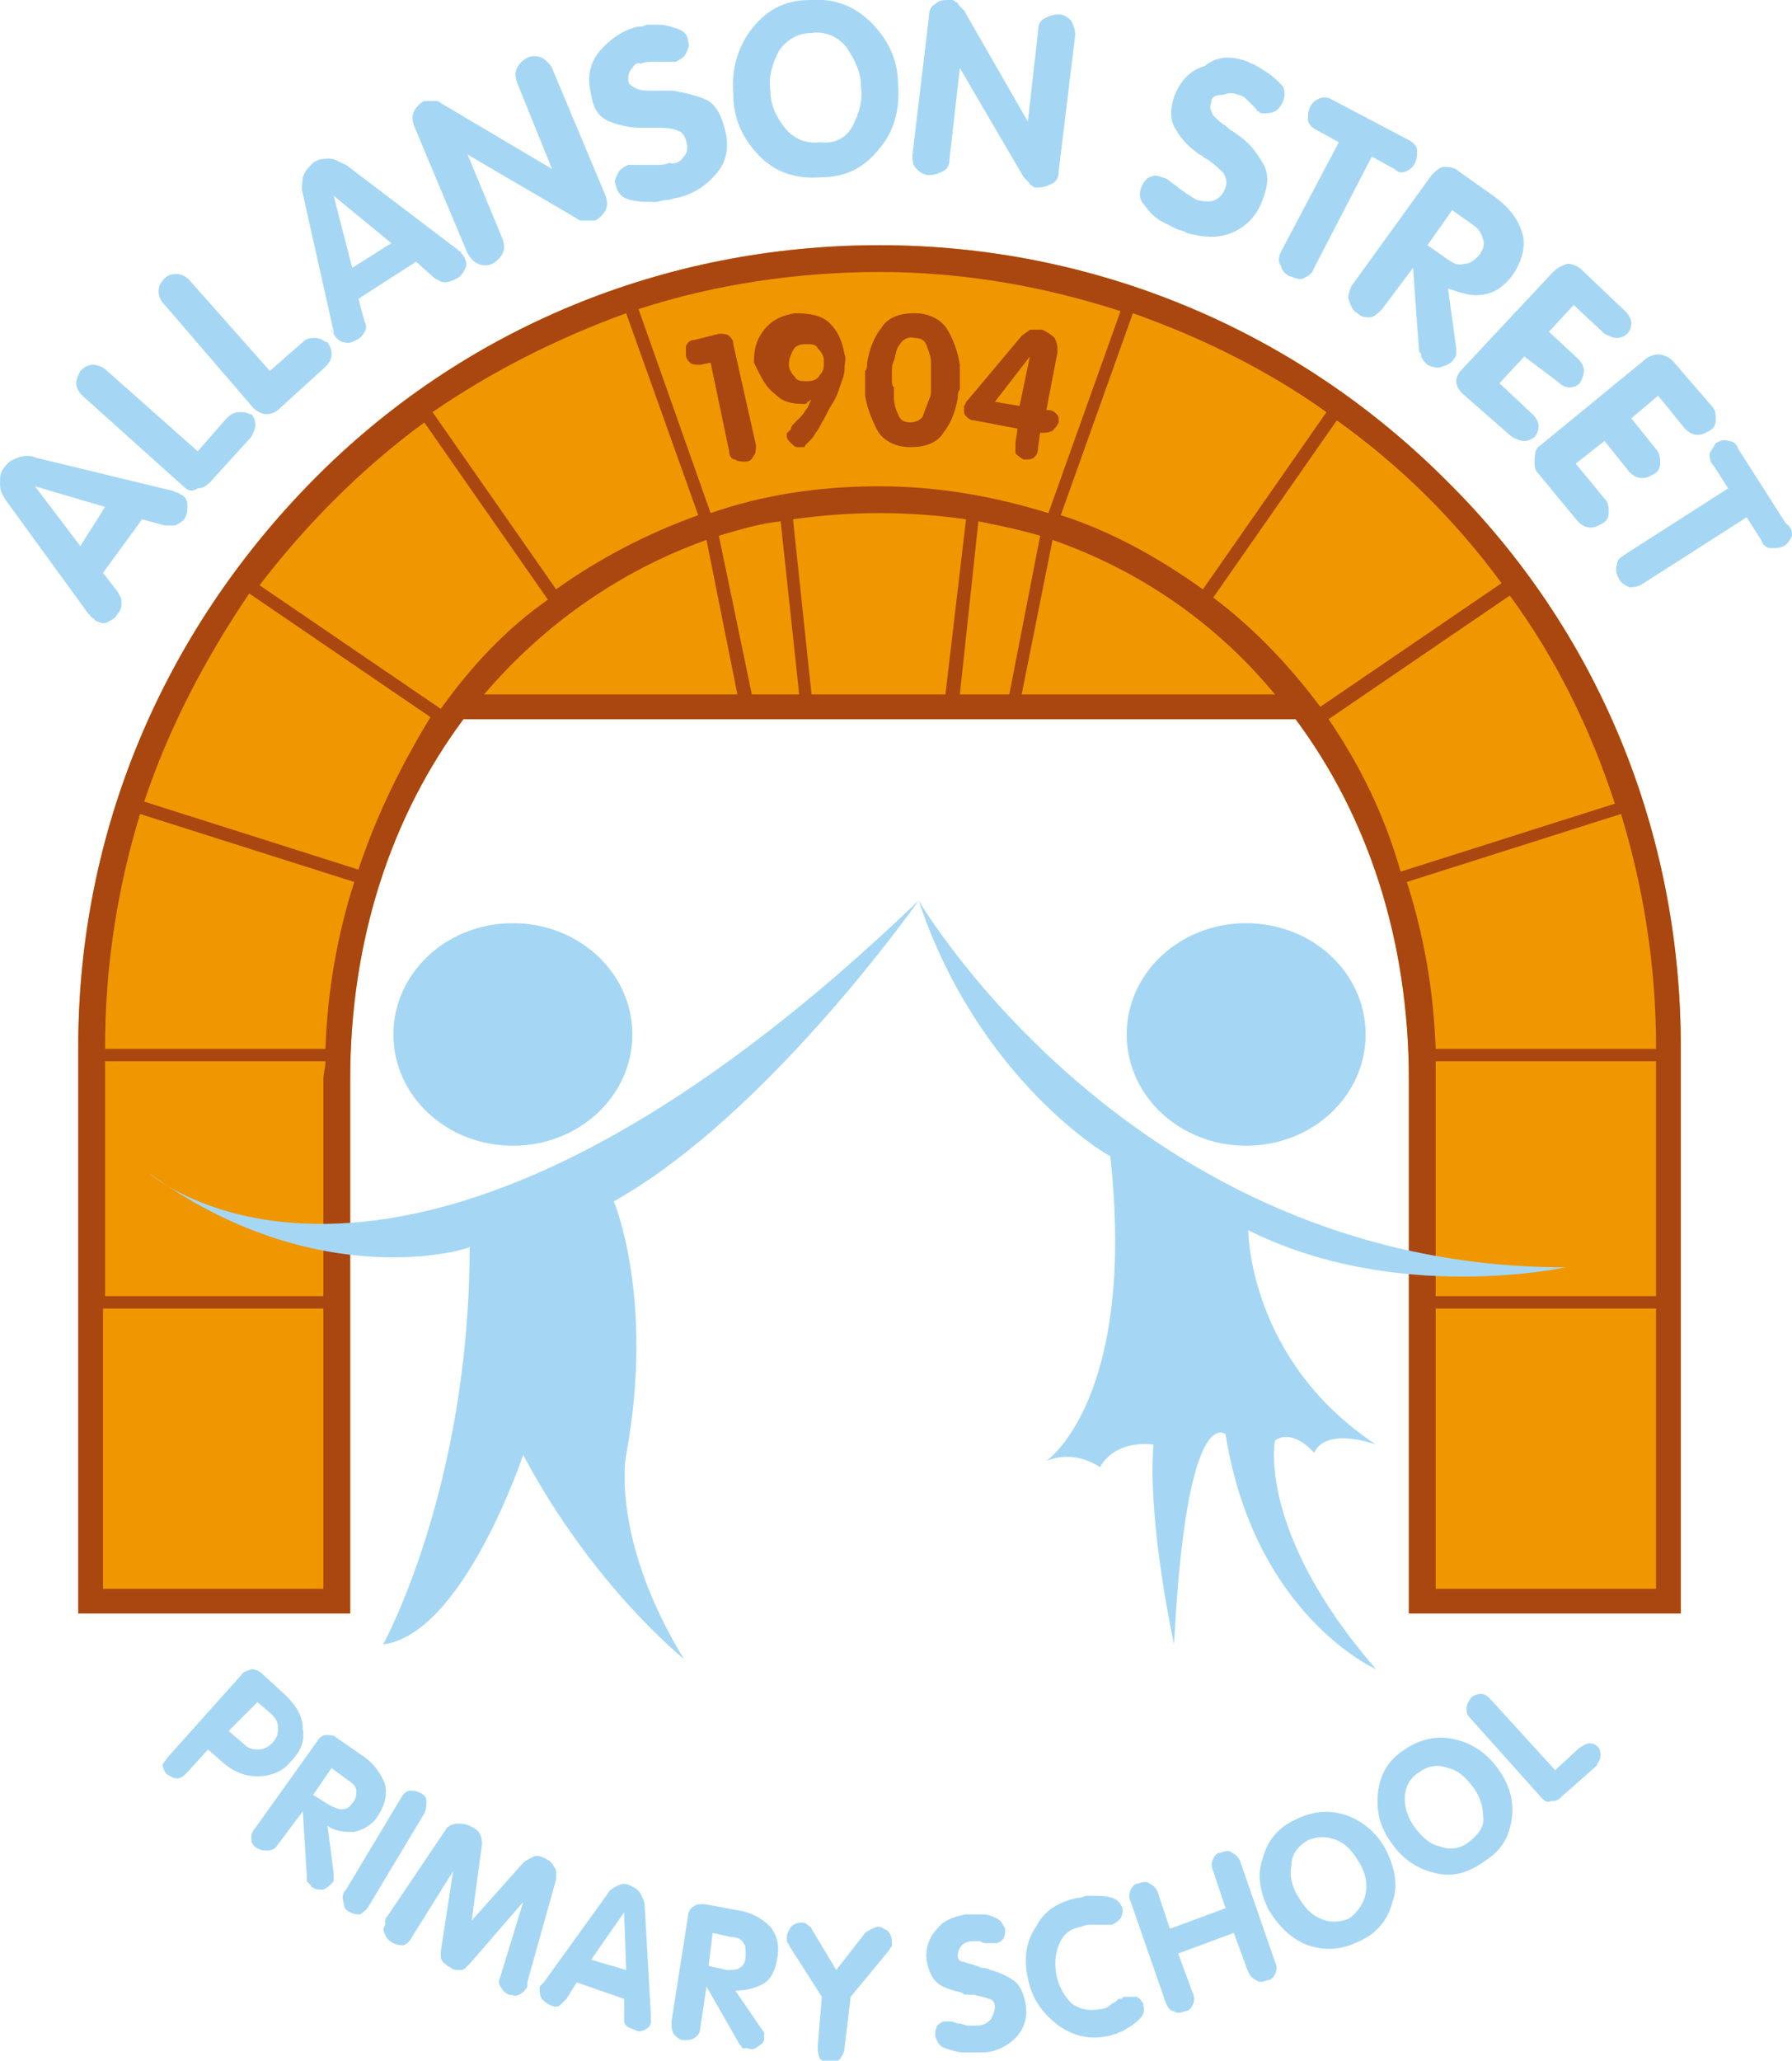
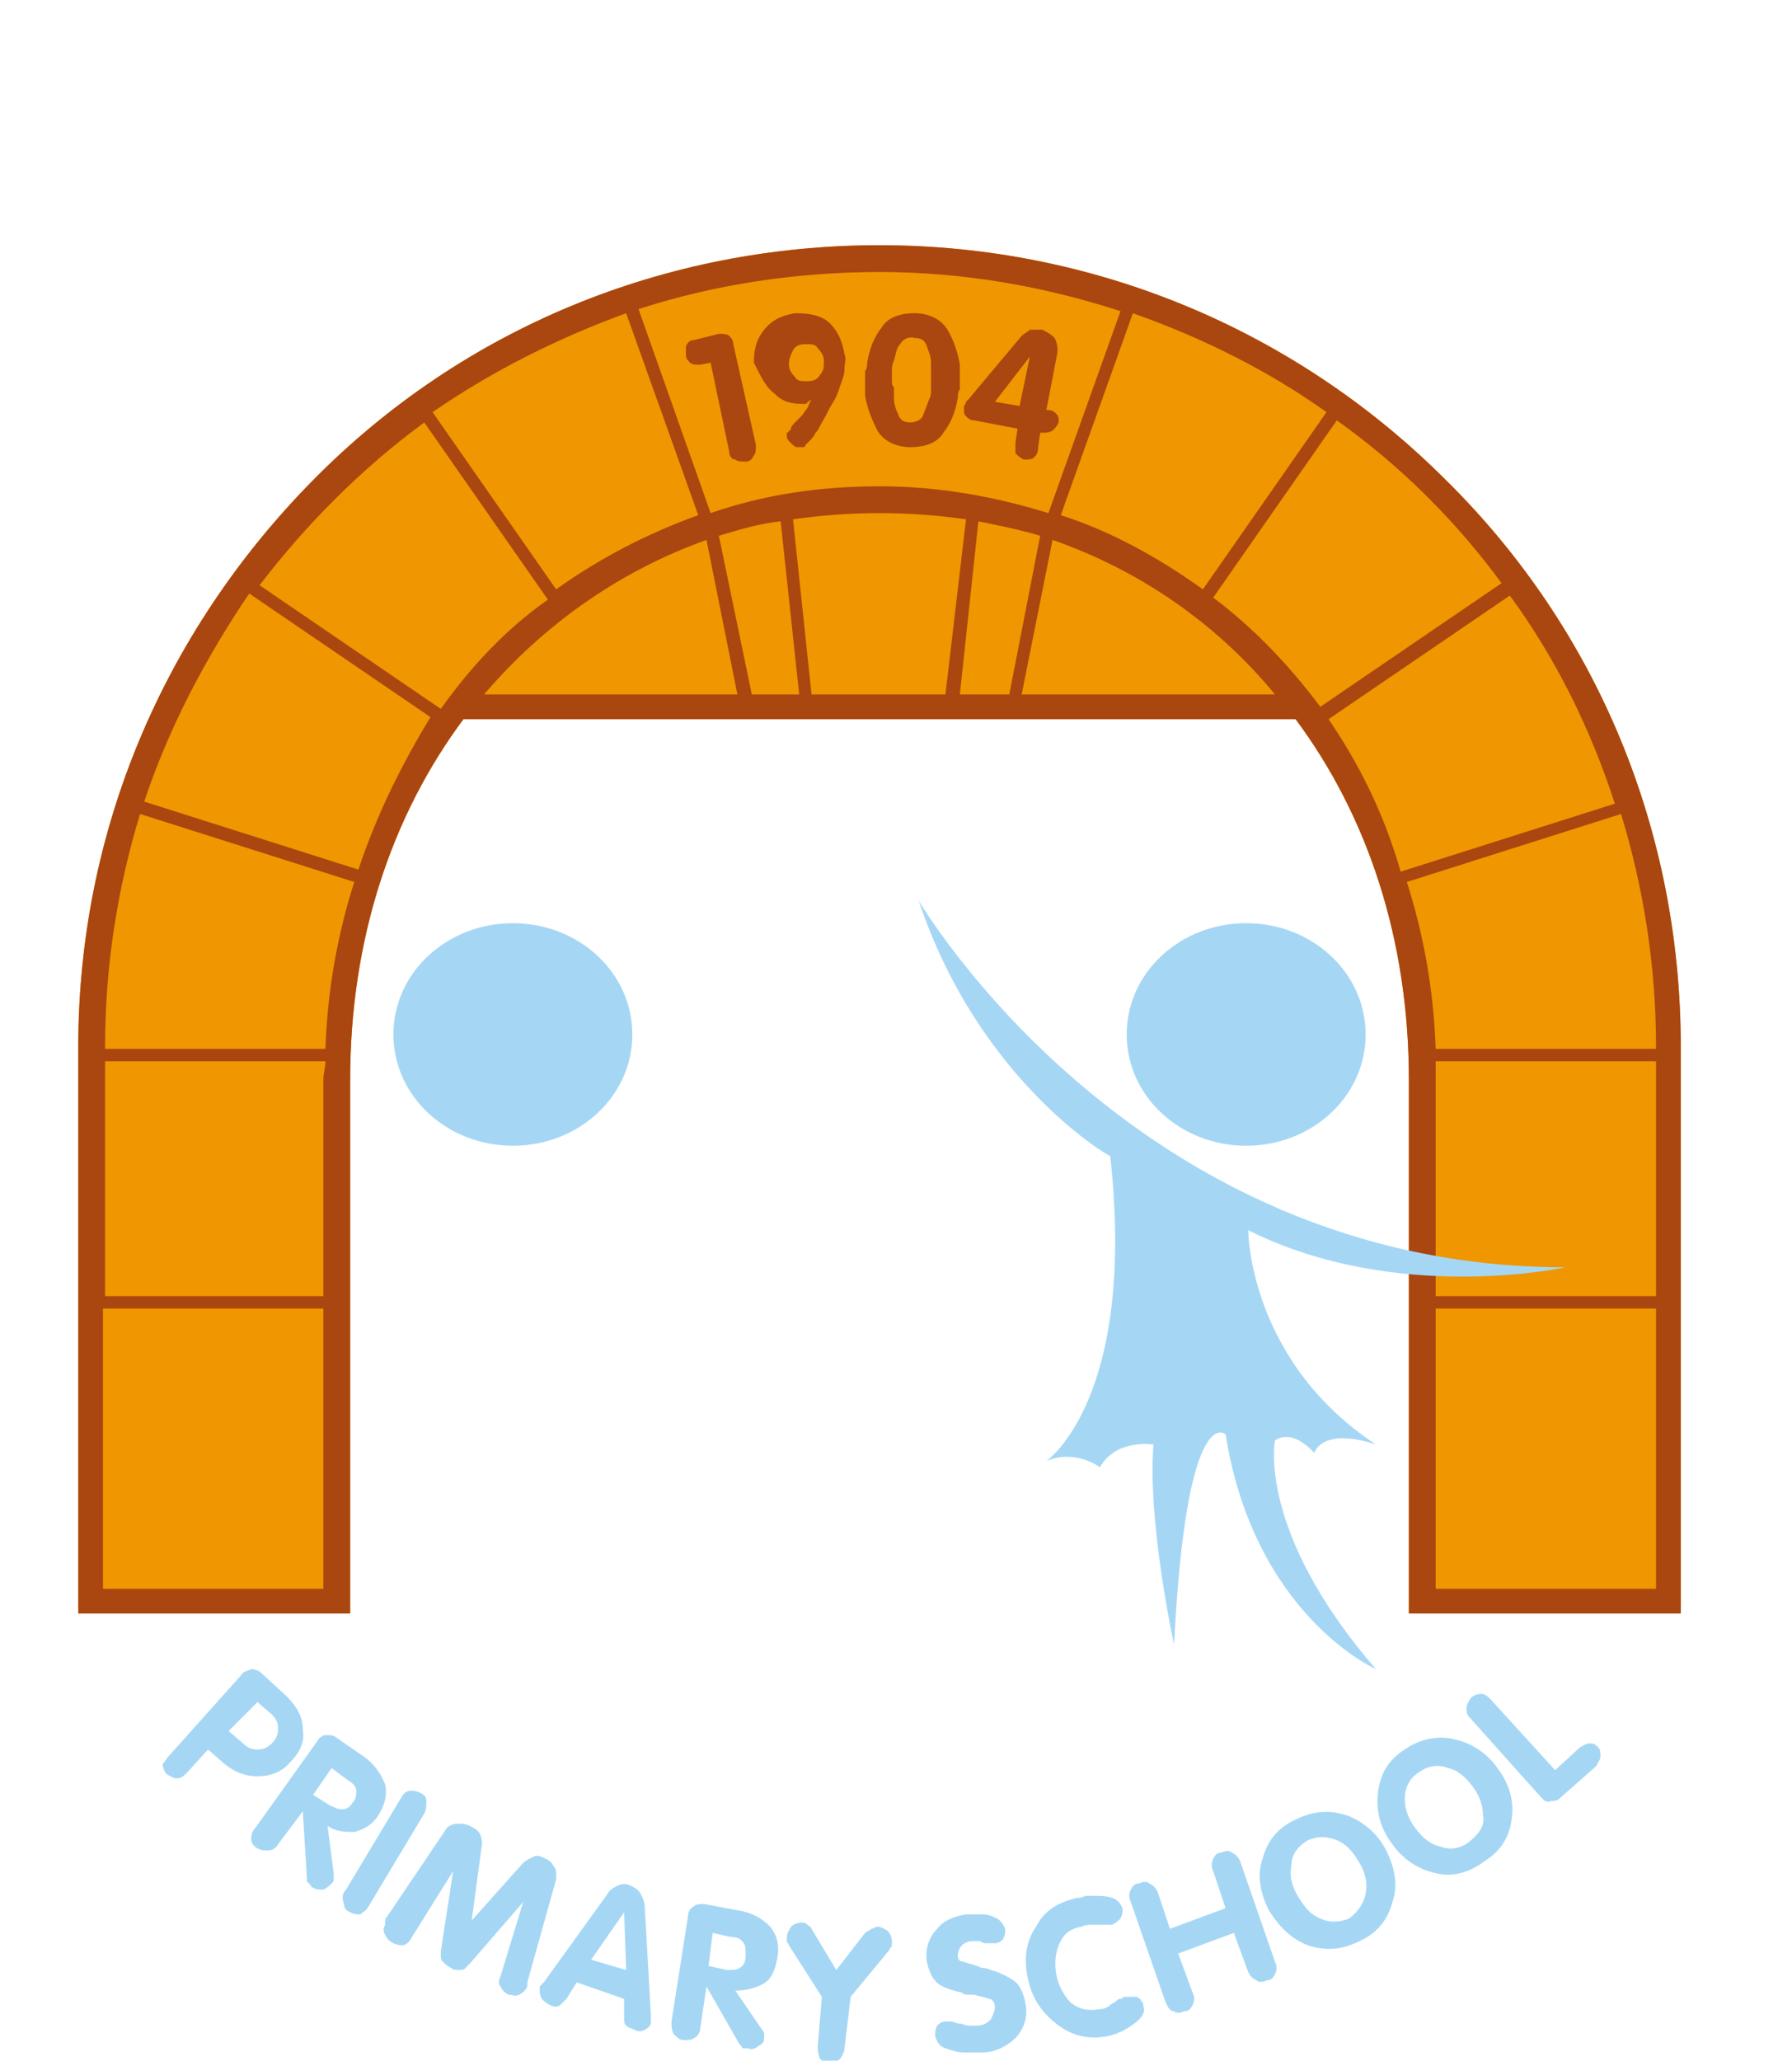
<svg xmlns="http://www.w3.org/2000/svg" viewBox="0 0 87 100">
  <title>Allanson Street Primary School logo</title>
  <path fill="#F09600" d="M81.6 50.8c0-10.4-4-20.2-11.4-27.5-7.3-7.3-17.1-11.4-27.5-11.4-10.4 0-20.2 4-27.5 11.4C7.9 30.7 3.8 40.4 3.8 50.8v27.5H17V52.4c0-6.8 2-12.8 5.5-17.5h40.4c3.5 4.7 5.5 10.7 5.5 17.5v25.9h13.2V50.8z" />
  <g fill="#AA460F">
    <path d="M33.3 17.2c0 .2.1.3.2.4.1.1.3.1.5.1l.5-.1.9 4.3c0 .2.1.4.3.4.1.1.3.1.5.1s.3-.1.4-.3c.1-.1.1-.3.1-.5l-1.1-4.9c0-.2-.1-.3-.2-.4-.1-.1-.3-.1-.5-.1l-1.2.3c-.2 0-.3.1-.4.3v.4zM37.6 19.1c.4.4.8.5 1.4.5.1 0 .2 0 .2-.1.1 0 .1-.1.2-.1-.1.1-.1.2-.2.4-.1.1-.2.3-.3.4l-.3.3c-.1.1-.2.2-.2.3 0 0 0 .1-.1.1 0 0 0 .1-.1.1v.2c0 .1.1.2.2.3.1.1.2.2.3.2H39s.1 0 .1-.1l.1-.1.1-.1c.1-.1.2-.2.3-.4.1-.1.2-.3.3-.5.2-.3.3-.6.5-.9.2-.3.3-.6.4-.9.1-.3.2-.5.2-.8 0-.3.1-.5 0-.7-.1-.6-.3-1.1-.7-1.5-.4-.4-1-.5-1.7-.5-.6.1-1.1.3-1.5.8-.4.5-.5 1-.5 1.6.4.8.6 1.2 1 1.5zm.9-2.1c.1-.2.3-.3.6-.3s.5 0 .6.2c.2.2.3.4.3.6 0 .3 0 .5-.2.7-.1.2-.3.3-.6.3s-.5 0-.6-.2c-.2-.2-.3-.4-.3-.6 0-.3.1-.5.2-.7zM42.6 20.9c.3.5.9.8 1.6.8.7 0 1.3-.2 1.6-.7.4-.5.6-1.1.7-1.7 0-.1 0-.3.1-.4v-.4-.4-.4c-.1-.6-.3-1.2-.6-1.7s-.9-.8-1.6-.8c-.7 0-1.3.2-1.6.7-.4.5-.6 1.1-.7 1.7 0 .1 0 .3-.1.4V19.2c.1.6.3 1.1.6 1.7zm.7-2.5V18c0-.1 0-.3.1-.5.1-.3.1-.6.3-.8.1-.2.4-.4.7-.3.3 0 .5.1.6.4.1.3.2.5.2.8v1.3c0 .2 0 .3-.1.5-.1.3-.2.5-.3.8-.1.2-.4.3-.6.3-.3 0-.5-.1-.6-.4-.1-.2-.2-.5-.2-.8v-.5c-.1-.1-.1-.2-.1-.4zM46.9 20.2c.1.1.2.2.4.2l2.1.4-.1.7v.5c.1.1.2.2.4.3.2 0 .4 0 .5-.1.1-.1.2-.2.2-.5l.1-.7h.1c.2 0 .3 0 .5-.1.1-.1.2-.2.3-.4 0-.2 0-.3-.1-.4-.1-.1-.2-.2-.4-.2h-.1l.5-2.6c.1-.4 0-.7-.1-.9-.2-.2-.4-.3-.6-.4H50c-.1.1-.3.2-.4.3L47 19.4l-.1.1s0 .1-.1.2v.2c0 .1 0 .2.1.3zm3.1-2.9l-.5 2.4-1.2-.2 1.7-2.2z" />
    <path d="M81.6 50.8c0-10.4-4-20.2-11.4-27.5-7.3-7.3-17.1-11.4-27.5-11.4-10.4 0-20.2 4-27.5 11.4C7.9 30.7 3.8 40.4 3.8 50.8v27.5H17V52.4c0-6.8 2-12.8 5.5-17.5h40.4c3.5 4.7 5.5 10.7 5.5 17.5v25.9h13.2V50.8zM64.4 20l-6 8.6c-2.1-1.5-4.4-2.8-6.9-3.6l3.5-9.8c3.4 1.2 6.6 2.8 9.4 4.8zm-21.7-6.8c4.1 0 8 .7 11.7 1.9l-3.5 9.8c-2.6-.8-5.3-1.3-8.2-1.3-2.9 0-5.6.4-8.2 1.3L31 15c3.7-1.2 7.7-1.8 11.7-1.8zm-12.3 2l3.5 9.8c-2.5.9-4.8 2.1-6.9 3.6L21 20c2.9-2 6.1-3.6 9.4-4.8zM15.7 52.4v24.7H5V63.5h11v-.6H5.1V51.5h10.7c0 .3-.1.6-.1.9zm.1-1.5H5.1v-.1c0-3.9.6-7.7 1.7-11.3l10.4 3.3c-.8 2.5-1.3 5.2-1.4 8.1zm1.6-8.7L7 38.9c1.2-3.6 3-7 5.1-10.1l8.8 6c-1.4 2.3-2.6 4.7-3.5 7.4zm4-7.8l-8.8-6c2.3-3 5-5.7 8-7.9l6 8.6c-2 1.4-3.7 3.2-5.2 5.3zm2.1-.7c2.9-3.4 6.6-6 10.8-7.5l1.5 7.5H23.5zm13 0L34.9 26c1-.3 2-.6 3-.7l.9 8.4h-2.3zm2.9 0l-.9-8.5c1.4-.2 2.8-.3 4.2-.3 1.4 0 2.8.1 4.2.3l-1 8.5h-6.5zm7.2 0l.9-8.4c1 .2 2 .4 3 .7L49 33.7h-2.4zm3 0l1.5-7.5c4.3 1.5 8 4.1 10.8 7.5H49.6zm9.3-4.7l6-8.6c3.1 2.2 5.8 4.9 8 7.9l-8.8 6c-1.5-2-3.2-3.8-5.2-5.3zm5.6 5.9l8.8-6c2.2 3 3.9 6.4 5.1 10.1L68 42.3c-.8-2.8-2-5.2-3.5-7.4zm3.8 7.9l10.4-3.3c1.1 3.6 1.7 7.4 1.7 11.3v.1H69.7c-.1-2.9-.6-5.6-1.4-8.1zm1.4 8.7h10.7v11.4H69.7V52.4v-.9zm0 25.6V63.5h10.7v13.6H69.7z" />
  </g>
  <g fill="#A5D7F5">
-     <path d="M4.3 29.8l-4-5.5c-.2-.3-.3-.5-.3-.8 0-.3 0-.6.2-.8.2-.3.4-.4.7-.5.3-.1.6-.1.8 0l6.6 1.6c.1 0 .2.1.3.1.1 0 .1.1.2.1.2.1.3.3.3.5s0 .4-.1.6c-.1.2-.3.3-.5.4H8l-1.1-.3L5 27.8l.7.9c.1.2.2.3.2.5s0 .4-.2.6c-.1.2-.3.3-.5.4-.2.1-.4 0-.6-.1 0-.1-.1-.1-.1-.1l-.2-.2c.1.1.1 0 0 0zm-.4-3.3l1.2-1.9-3.4-1 2.2 2.9zM8.9 23.6L4 19.2c-.2-.2-.3-.4-.3-.6 0-.2.1-.4.2-.6.2-.2.4-.3.6-.3.2 0 .5.1.7.3l4.4 3.9 1.4-1.6c.2-.2.4-.3.6-.3.2 0 .4 0 .5.1h.1c.1.1.2.3.2.5s-.1.4-.2.6l-2 2.2c-.2.2-.4.3-.6.3-.3.2-.5.1-.7-.1zM12.3 19.8l-4.3-5c-.2-.2-.3-.4-.3-.7 0-.2.1-.4.3-.6.2-.2.4-.2.6-.2.2 0 .4.1.6.3l3.9 4.4 1.6-1.4c.2-.2.4-.2.6-.2.2 0 .4.1.5.2h.1c.1.2.2.3.2.6 0 .2-.1.4-.3.6l-2.2 2c-.2.2-.4.3-.7.3-.1 0-.4-.1-.6-.3zM16.2 16.1l-1.5-6.7c-.1-.3 0-.6 0-.8.1-.3.3-.5.5-.7.3-.2.5-.2.8-.2.3 0 .5.2.8.3l5.4 4.1c.1.1.2.1.2.2l.1.1c.1.2.2.4.1.6-.1.2-.2.4-.4.5-.2.1-.4.2-.6.2-.2 0-.3-.1-.5-.2l-.9-.8-2.8 1.8.3 1.1c.1.2.1.4 0 .5-.1.2-.2.3-.4.4-.2.1-.4.2-.6.1-.2 0-.4-.2-.5-.4 0-.1-.1-.1-.1-.1V16c.1.2.1.2.1.1zm.9-3.1l1.9-1.2-2.8-2.3.9 3.5zM22.7 12.3l-2.6-6.2c-.1-.3-.1-.5 0-.7.1-.2.3-.4.5-.5H21.2c.1 0 .2.1.2.1l5.4 3.2L25.1 4c-.1-.3-.1-.5 0-.7.1-.2.3-.4.5-.5.2-.1.5-.1.7 0 .2.1.4.3.5.5l2.6 6.2c.1.3.1.5 0 .7-.1.2-.3.4-.5.5h-.7c-.1 0-.2-.1-.2-.1l-5.3-3.1 1.7 4.1c.1.3.1.5 0 .7-.1.2-.3.4-.5.5-.2.1-.5.1-.7 0-.2-.1-.3-.2-.5-.5zM30.9 1.3c.1 0 .3 0 .5-.1h.6c.3 0 .6.1.9.2.3.1.5.3.5.6.1.2 0 .4-.1.6-.1.2-.3.3-.5.4H31.6c-.1 0-.3 0-.5.1-.1-.1-.3 0-.4.2-.2.2-.2.4-.2.6 0 .2.2.3.4.4.2.1.5.1.8.1h1c.5.1 1 .2 1.5.4s.8.7 1 1.5c.2.8.1 1.5-.4 2.1-.5.6-1.1 1-1.9 1.2-.2 0-.3.1-.5.1s-.4.1-.6.1c-.4 0-.8 0-1.2-.1-.4-.1-.6-.3-.7-.7-.1-.2 0-.4.1-.6.1-.2.3-.3.5-.4h1.4c.2 0 .4 0 .6-.1.2.1.5 0 .7-.3.2-.2.2-.5.1-.8-.1-.3-.2-.4-.5-.5-.3-.1-.6-.1-1-.1h-.7c-.5 0-1-.1-1.5-.3-.5-.2-.8-.6-.9-1.3-.2-.8-.1-1.5.4-2.1.5-.6 1.1-1 1.8-1.2zM36.9 7.6c-.8-.8-1.3-1.8-1.3-3-.1-1.2.2-2.3.9-3.2.7-.9 1.6-1.4 2.8-1.4 1.2-.1 2.2.3 3 1.1.8.8 1.3 1.8 1.3 3 .1 1.2-.2 2.3-.9 3.1-.7.9-1.6 1.4-2.8 1.4-1.2.1-2.2-.2-3-1zm4.5-1.5c.3-.6.5-1.2.4-1.9 0-.7-.3-1.3-.7-1.9-.4-.5-1-.8-1.7-.7-.7 0-1.3.4-1.6.9-.3.6-.5 1.2-.4 1.9 0 .7.3 1.3.7 1.8.4.5 1 .8 1.7.7.7.1 1.3-.2 1.6-.8zM44.3 7.5l.8-6.7c0-.3.1-.5.3-.6.2-.2.4-.2.7-.2h.1c.1 0 .1 0 .2.1.1 0 .1.1.2.2l.2.2 3.1 5.4.5-4.4c0-.3.1-.5.3-.6.2-.1.4-.2.7-.2.2 0 .4.1.6.3.1.2.2.4.2.7l-.8 6.6c0 .3-.1.5-.3.6-.2.1-.4.2-.7.2h-.1c-.1 0-.1 0-.2-.1-.1 0-.1-.1-.2-.2l-.2-.2-3.1-5.3-.5 4.4c0 .3-.1.5-.3.6-.2.1-.4.2-.7.2-.2 0-.4-.1-.6-.3-.2-.2-.2-.4-.2-.7zM60.6 3c.1.1.3.1.4.2.2.1.3.2.5.3.3.2.5.4.7.6.2.2.2.5.1.8-.1.2-.2.4-.4.5-.2.1-.4.1-.6.1-.1 0-.1 0-.2-.1-.1 0-.1-.1-.1-.1l-.1-.1-.1-.1-.3-.3c-.1-.1-.3-.2-.4-.2-.2-.1-.5-.1-.7 0-.4 0-.6.1-.6.4-.1.2 0 .4.1.6.2.2.4.4.6.5.1.1.2.2.4.3.1.1.3.2.4.3.4.3.7.7 1 1.2.3.5.3 1 0 1.8s-.8 1.3-1.5 1.6c-.7.3-1.5.2-2.2 0-.1-.1-.3-.1-.5-.2l-.6-.3c-.4-.2-.7-.5-.9-.8-.3-.3-.3-.6-.2-.9.1-.2.2-.4.4-.5.2-.1.4-.1.6 0 .1 0 .3.1.4.2.1.1.3.2.4.3.1.1.3.2.4.3.2.1.3.2.5.3.4.1.7.1.9 0s.4-.3.5-.6c.1-.3 0-.5-.1-.7-.2-.2-.4-.4-.7-.6-.1-.1-.2-.1-.3-.2-.1-.1-.2-.1-.3-.2-.4-.3-.8-.7-1-1.1-.3-.4-.3-1-.1-1.6.3-.8.8-1.3 1.5-1.5.6-.5 1.3-.5 2.1-.2zM62.2 12.2L65 6.9l-1.1-.6c-.2-.1-.4-.3-.4-.5s0-.4.1-.6c.1-.2.2-.3.4-.4.2-.1.4-.1.6 0l3.8 2c.2.1.4.3.4.5s0 .4-.1.6c-.1.2-.2.3-.4.4-.2.1-.4.1-.6-.1l-1.1-.6-2.8 5.4c-.1.3-.3.4-.5.5-.2.1-.4 0-.7-.1-.2-.1-.4-.3-.4-.5-.2-.2-.1-.5 0-.7zM65.6 13.9l3.9-5.4c.2-.2.4-.4.6-.4.2 0 .5 0 .7.2l1.7 1.2c.7.5 1.2 1.1 1.4 1.8.2.6 0 1.4-.5 2.1-.4.5-.8.8-1.4.9-.6.1-1.1-.1-1.7-.3l.4 2.9v.3c0 .1-.1.2-.1.2-.1.2-.3.3-.6.4-.2.1-.5 0-.7-.1l-.1-.1-.1-.1c0-.1-.1-.1-.1-.2s0-.2-.1-.2l-.3-4.1-1.5 2c-.2.2-.4.4-.6.4-.2 0-.4 0-.6-.2-.2-.1-.3-.3-.4-.6-.1-.2 0-.4.1-.7zm3.7-2l1 .7c.3.2.5.3.8.2.3 0 .5-.2.7-.4.2-.3.3-.5.2-.8-.1-.3-.2-.5-.5-.7l-1-.7-1.2 1.7zM71 17.9l4.4-4.7c.2-.2.4-.3.7-.4.2 0 .5.1.7.3l2.1 2c.2.2.3.4.3.6 0 .2-.1.4-.2.5-.1.1-.3.2-.5.2s-.4-.1-.6-.2l-1.5-1.4-1.2 1.3 1.4 1.3c.2.2.3.4.3.6 0 .2-.1.4-.2.6-.1.1-.3.2-.5.2s-.4-.1-.6-.3L74 17.3l-1.2 1.3 1.6 1.5c.2.2.3.4.3.6 0 .2-.1.4-.2.5-.1.1-.3.2-.5.2s-.4-.1-.6-.2L71 19.1c-.2-.2-.3-.4-.3-.6 0-.2.1-.4.3-.6zM74.8 21.6l5-4.1c.2-.2.5-.3.7-.3.2 0 .5.1.7.3l1.9 2.2c.2.2.2.4.2.7 0 .2-.1.4-.3.5-.2.1-.3.2-.6.2-.2 0-.4-.1-.6-.3l-1.3-1.6-1.3 1.1 1.2 1.5c.2.2.2.5.2.7 0 .2-.1.4-.3.5-.2.1-.3.2-.6.2-.2 0-.4-.1-.6-.3l-1.2-1.5-1.4 1.1 1.4 1.7c.2.2.2.4.2.7 0 .2-.1.4-.3.5-.2.1-.3.2-.6.2-.2 0-.4-.1-.6-.3L74.7 23c-.2-.2-.2-.4-.2-.6 0-.5.1-.7.3-.8zM78.9 26.9l5-3.2-.7-1.1c-.2-.2-.2-.4-.2-.6.1-.2.2-.3.3-.5.2-.1.4-.2.6-.1.2 0 .4.1.5.4l2.3 3.6c.3.2.3.4.3.6-.1.2-.2.4-.4.5-.2.1-.4.1-.6.1-.2 0-.4-.1-.5-.4l-.7-1.1-5 3.2c-.3.2-.5.2-.7.2-.2-.1-.4-.2-.5-.4-.1-.2-.2-.4-.1-.7 0-.2.1-.3.4-.5z" />
-   </g>
+     </g>
  <g fill="#A5D7F5">
    <path d="M8.3 85.1l3.4-3.8c.1-.2.3-.2.5-.3.2 0 .4.1.5.2l1.2 1.1c.5.5.8 1 .8 1.6.1.6-.1 1.1-.6 1.6-.4.5-1 .7-1.6.7-.6 0-1.1-.2-1.6-.6l-.8-.7-1 1.1c-.2.2-.3.3-.5.3s-.3-.1-.5-.2c-.1-.1-.2-.3-.2-.5.1-.1.2-.3.4-.5zm2.8-1.1l.7.6c.2.2.4.3.7.3.3 0 .5-.1.7-.3.2-.2.3-.4.3-.7 0-.3-.1-.5-.3-.7l-.7-.6-1.4 1.4zM12.4 88.7l3-4.2c.1-.2.3-.3.4-.3.2 0 .4 0 .5.1l1.3.9c.6.4.9.9 1.1 1.4.1.5 0 1-.4 1.6-.3.4-.7.6-1.1.7-.4 0-.9 0-1.3-.3l.3 2.3v.3c0 .1 0 .1-.1.2s-.2.2-.4.3c-.2 0-.4 0-.5-.1 0 0-.1 0-.1-.1l-.1-.1-.1-.1v-.2l-.2-3.2-1.2 1.6c-.1.2-.3.3-.5.3s-.3 0-.5-.1-.3-.3-.3-.4c0-.2 0-.4.2-.6zm2.8-1.6l.8.5c.2.1.4.2.6.2.2 0 .4-.1.5-.3.2-.2.2-.4.2-.6 0-.2-.2-.4-.4-.5l-.8-.6-.9 1.3zM16.8 91.7l2.7-4.5c.1-.2.3-.3.4-.3.2 0 .3 0 .5.1s.3.2.3.4 0 .4-.1.6l-2.7 4.5c-.1.2-.3.3-.4.4-.2 0-.3 0-.5-.1s-.3-.2-.3-.4c-.1-.3-.1-.5.1-.7zM18.8 93l2.9-4.3c.1-.1.3-.2.5-.2s.4 0 .6.1c.2.1.4.2.5.4.1.2.1.4.1.5l-.5 3.7 2.5-2.8c.1-.1.3-.2.5-.3.2-.1.4 0 .6.1.2.1.3.2.4.4.1.1.1.2.1.4v.2l-1.4 5v.2c-.1.2-.2.3-.4.4-.2.1-.3 0-.5 0-.2-.1-.3-.2-.4-.4-.1-.1-.1-.3 0-.5l1.1-3.6-2.6 3-.1.1-.1.1c-.1.1-.2.1-.3.1-.1 0-.3 0-.4-.1-.2-.1-.3-.2-.4-.3-.1-.1-.1-.2-.1-.3v-.1-.1l.6-3.9-2 3.2c-.1.2-.2.3-.4.4-.1 0-.3 0-.5-.1s-.3-.2-.4-.4c-.1-.2-.1-.3 0-.5 0-.3 0-.3.1-.4zM26.4 96.2l3.1-4.3c.1-.2.3-.3.5-.4.2-.1.4-.1.6 0 .2.1.4.2.5.4.1.2.2.4.2.6l.3 5.3V98.1c0 .2-.1.3-.3.4-.2.1-.3.1-.5 0s-.3-.1-.4-.2c-.1-.1-.1-.2-.1-.4V97l-2.3-.8-.5.8-.3.3c-.1.1-.3.1-.5 0s-.3-.2-.4-.3c-.1-.2-.1-.3-.1-.5v-.1l.2-.2zm2.3-1.1l1.7.5-.1-2.8-1.6 2.3zM32.6 98.1l.8-5.1c0-.2.1-.4.3-.5.1-.1.3-.1.5-.1l1.6.3c.7.1 1.2.4 1.6.8.3.4.5.9.3 1.7-.1.5-.3.9-.7 1.1-.4.2-.8.3-1.3.3l1.3 1.9c.1.1.1.2.1.2v.2c0 .2-.1.3-.3.4-.1.1-.3.2-.5.1h-.1-.1c-.1 0-.1-.1-.1-.1l-.1-.1-1.6-2.8-.3 2c0 .2-.1.4-.3.5-.1.1-.3.1-.5.1s-.3-.1-.5-.3c-.1-.2-.1-.4-.1-.6zm1.8-2.7l.9.2c.2 0 .5 0 .6-.1.2-.1.3-.3.3-.6s0-.5-.1-.6c-.1-.2-.3-.3-.6-.3l-.9-.2-.2 1.6zM39.7 99.3l.2-2.4-1.6-2.5c0-.1-.1-.1-.1-.2V94c0-.2.1-.3.2-.5.1-.1.3-.2.5-.2.1 0 .2 0 .3.1.1.1.2.1.2.2l1.2 2 1.4-1.8c.1-.1.2-.1.3-.2.1 0 .2-.1.3-.1.2 0 .3.1.5.2.1.1.2.3.2.5v.2c0 .1-.1.1-.1.2l-1.9 2.3-.3 2.5c0 .2-.1.3-.2.5-.1.1-.3.2-.5.2s-.4-.1-.5-.2c-.1-.3-.1-.4-.1-.6zM46.9 92.9h.8c.3 0 .5.1.7.2.2.1.3.3.4.5 0 .2 0 .3-.1.5-.1.1-.2.2-.4.2h-.1-.1-.1-.1c-.1 0-.2 0-.3-.1h-.4c-.2 0-.4.1-.5.2-.1.1-.2.3-.2.5s.1.3.3.3c.2.1.4.1.6.2.1 0 .2.1.3.1.1 0 .2 0 .4.1.4.1.8.3 1.1.5.3.2.5.6.6 1.2.1.6-.1 1.2-.5 1.6-.4.4-1 .7-1.6.7h-.9c-.3 0-.6-.1-.9-.2-.3-.1-.4-.3-.5-.6 0-.2 0-.3.1-.5.1-.1.2-.2.4-.2h.3c.1 0 .2.1.4.1.1 0 .3.1.4.1h.4c.3 0 .5-.1.7-.3.1-.2.2-.4.2-.6 0-.2-.1-.4-.3-.4-.2-.1-.4-.1-.7-.2H47c-.1 0-.2 0-.3-.1-.4-.1-.8-.2-1.1-.4-.3-.2-.5-.6-.6-1.1-.1-.6.1-1.2.5-1.6.3-.4.8-.6 1.4-.7zM49.9 96c-.2-.9-.1-1.8.4-2.5.4-.8 1.1-1.2 2-1.4.1 0 .2 0 .4-.1h.4c.3 0 .6 0 .9.1.3.1.4.3.5.5 0 .2 0 .3-.1.5-.1.1-.2.2-.4.3h-.1-.9c-.1 0-.3 0-.5.1-.6.1-.9.4-1.1.9-.2.5-.2 1-.1 1.5s.4 1 .7 1.3c.4.3.8.4 1.4.3.2 0 .4-.1.5-.2.1-.1.2-.1.3-.2.1-.1.1-.1.2-.1s.1-.1.2-.1H55.2c.1.1.2.1.2.2l.1.1v.1c.1.3 0 .5-.2.7-.2.2-.5.4-.7.5-.1.1-.3.1-.4.2-.1 0-.3.1-.4.1-.9.2-1.7 0-2.4-.5-.8-.6-1.3-1.3-1.5-2.3zM56.6 97.2l-1.7-4.9c-.1-.2-.1-.4 0-.6.1-.2.2-.3.4-.3.2-.1.4-.1.5 0 .2.1.3.2.4.4l.6 1.8 2.7-1-.6-1.8c-.1-.2-.1-.4 0-.6.1-.2.2-.3.4-.3.2-.1.4-.1.5 0 .2.1.3.2.4.4l1.7 4.9c.1.2.1.4 0 .6-.1.2-.2.3-.4.3-.2.1-.4.1-.5 0-.2-.1-.3-.2-.4-.4l-.7-1.9-2.7 1 .7 1.9c.1.2.1.4 0 .6-.1.2-.2.3-.4.3-.2.1-.4.1-.5 0-.2 0-.3-.2-.4-.4zM63.5 94.4c-.8-.3-1.4-.9-1.9-1.7-.4-.8-.6-1.7-.3-2.5.2-.8.7-1.5 1.6-1.9.8-.4 1.6-.5 2.5-.2.8.3 1.5.9 1.9 1.7.4.8.6 1.7.3 2.5-.2.8-.7 1.5-1.6 1.9-.8.4-1.6.5-2.5.2zm2.8-2.5c.1-.5 0-1-.3-1.5s-.6-.9-1.1-1.1c-.5-.2-.9-.2-1.4 0-.5.3-.8.7-.8 1.2-.1.5 0 1 .3 1.5s.6.9 1.1 1.1c.4.2.9.2 1.4 0 .4-.3.7-.7.8-1.2zM69.7 90.9c-.9-.2-1.6-.7-2.1-1.4-.6-.8-.8-1.6-.7-2.5.1-.9.5-1.6 1.3-2.1.7-.5 1.6-.7 2.4-.5.9.2 1.6.7 2.1 1.4.6.8.8 1.6.7 2.4-.1.9-.5 1.6-1.3 2.1-.8.6-1.6.8-2.4.6zm2.3-2.8c0-.5-.2-1-.5-1.4-.3-.4-.7-.8-1.2-.9-.5-.2-1-.1-1.4.2-.5.3-.7.8-.7 1.3s.2 1 .5 1.4c.3.4.7.8 1.2.9.5.2 1 .1 1.4-.2.5-.4.8-.8.7-1.3zM74.8 87.2l-3.4-3.8c-.2-.2-.2-.3-.2-.5s.1-.3.2-.5c.1-.1.3-.2.5-.2s.3.1.5.3l3.1 3.4 1.2-1.1c.2-.1.3-.2.5-.2s.3.1.4.2c.1.1.1.3.1.4 0 .2-.1.3-.2.5l-1.7 1.5c-.2.2-.3.2-.5.2-.2.1-.3 0-.5-.2z" />
  </g>
  <g fill="#A5D7F5">
-     <path d="M7.2 56.9s12.2 11 37.4-13.2c0 0-7.3 10.4-14.8 14.6 0 0 2 4.7.6 12.3 0 0-.8 4 2.8 9.9 0 0-4.4-3.5-7.8-9.9 0 0-2.9 8.7-6.8 9.2 0 0 4.2-7.6 4.2-19.3.1.1-7.4 2.4-15.6-3.6z" />
    <path d="M30.7 50.2c0 3-2.6 5.4-5.8 5.4-3.2 0-5.8-2.4-5.8-5.4s2.6-5.4 5.8-5.4c3.2 0 5.8 2.4 5.8 5.4z" />
  </g>
  <g fill="#A5D7F5">
    <path d="M66.3 50.2c0 3-2.6 5.4-5.8 5.4-3.2 0-5.8-2.4-5.8-5.4s2.6-5.4 5.8-5.4c3.2 0 5.8 2.4 5.8 5.4z" />
    <path d="M44.6 43.7S55 61.5 76 61.5c0 0-8.2 1.8-15.4-1.8 0 0 0 6.3 6.2 10.4 0 0-2.4-.9-3 .4 0 0-1-1.2-1.9-.6 0 0-.9 4.4 4.9 11.1 0 0-5.9-2.6-7.3-11.4 0 0-1.9-1.7-2.5 10.2 0 0-1.3-5.9-1-9.7 0 0-1.8-.3-2.6 1.1 0 0-1.2-.9-2.6-.3 0 0 4.4-3 3.1-14.8-.1 0-6.4-3.7-9.3-12.4z" />
  </g>
</svg>